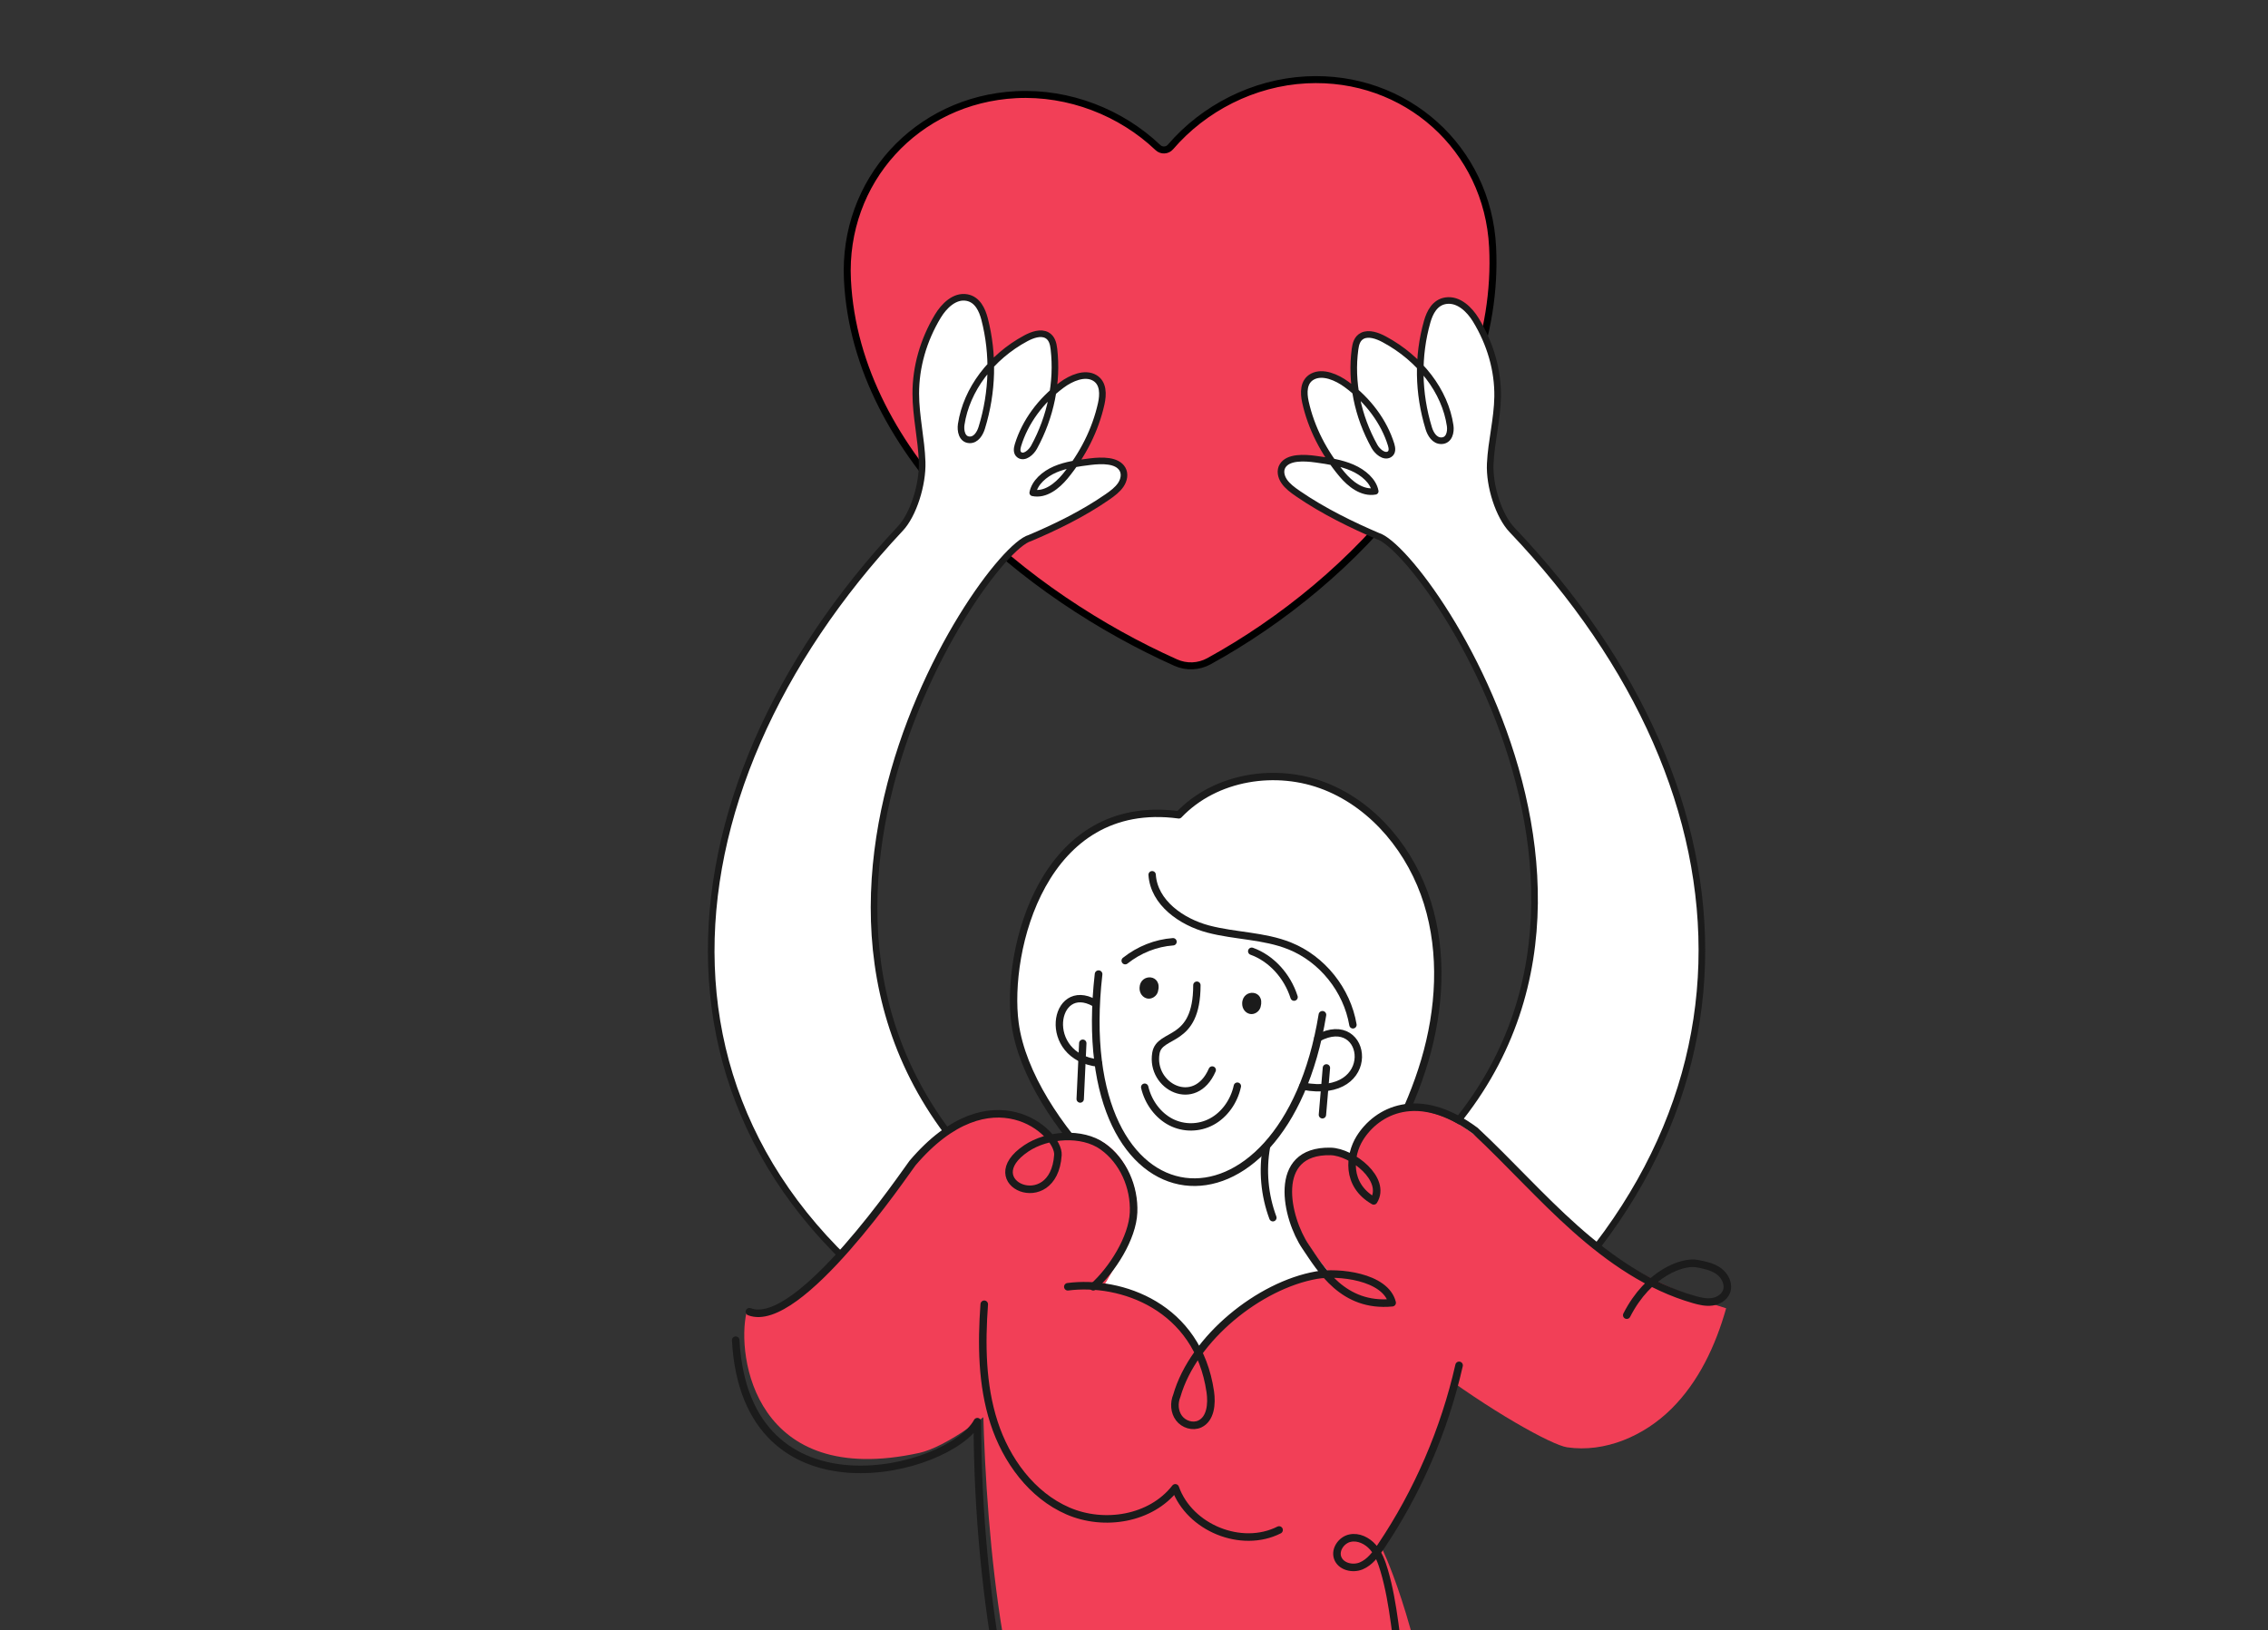
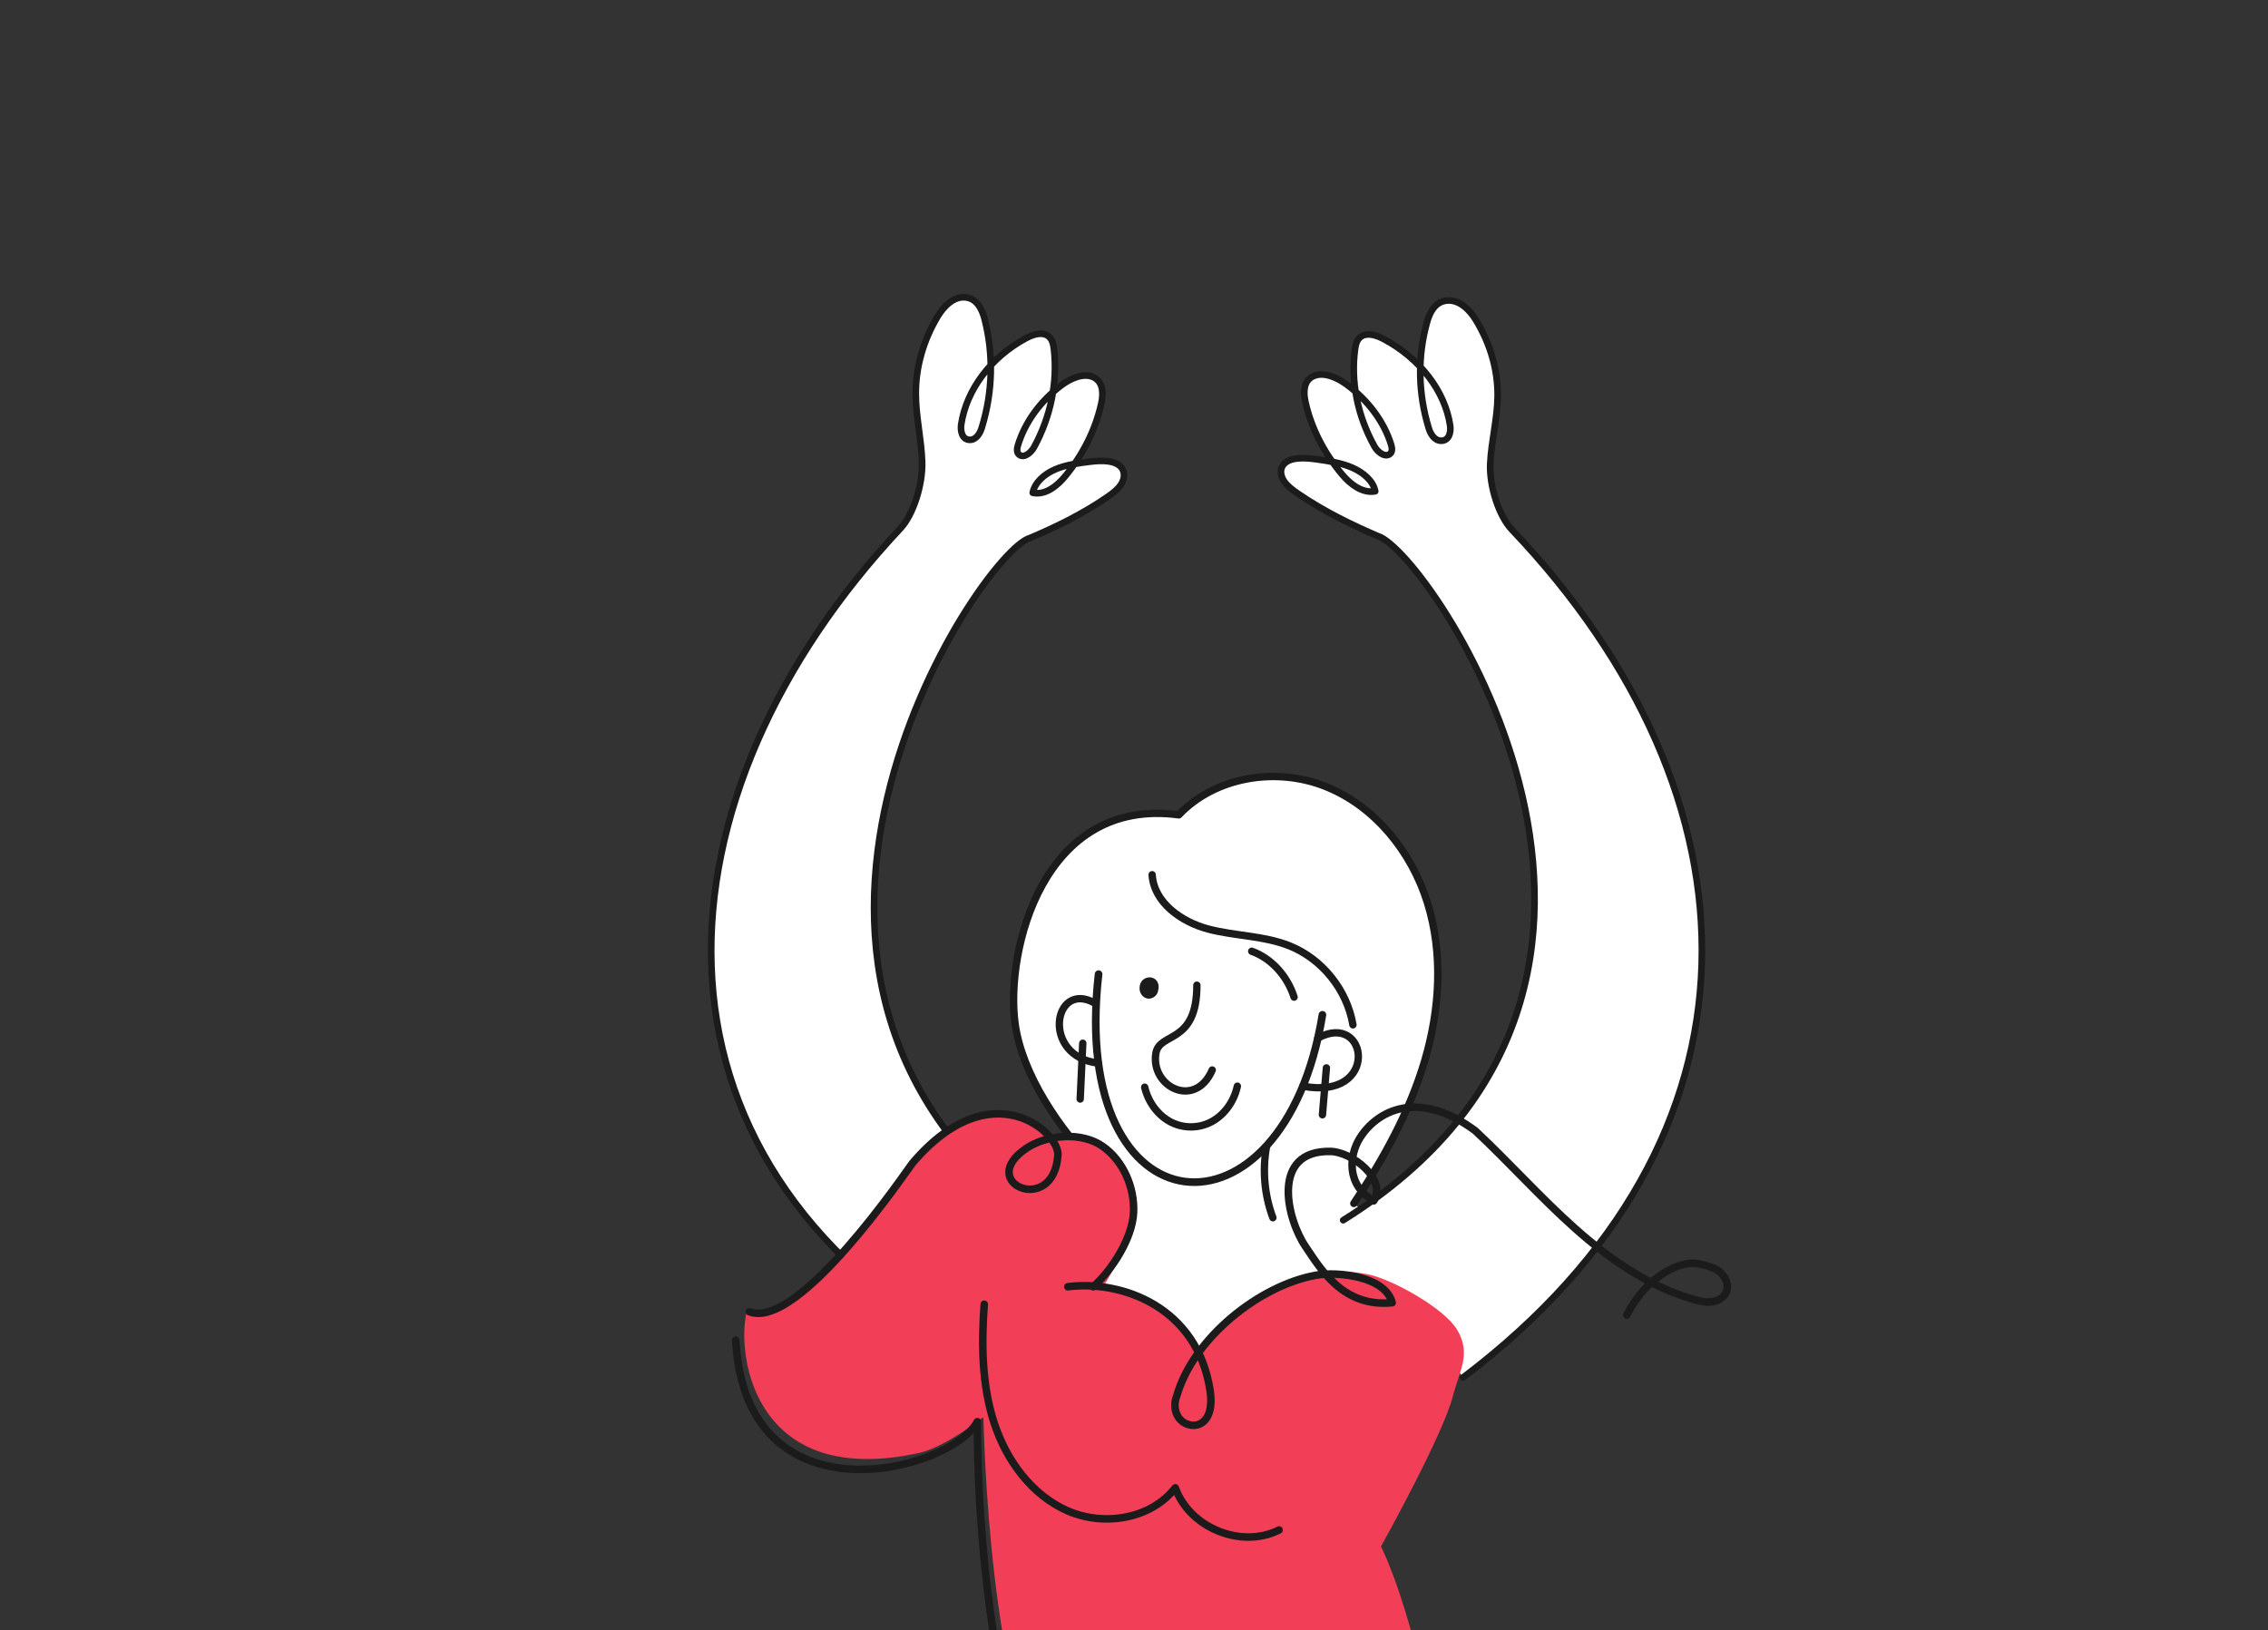
<svg xmlns="http://www.w3.org/2000/svg" width="313" height="225" viewBox="0 0 313 225" fill="none">
  <rect x="0" y="0" width="313" height="225" fill="#333333" stroke="none" />
  <g clip-path="url(#clip0_324_1782)">
-     <path fill-rule="evenodd" clip-rule="evenodd" d="M166.837 91.271C165.419 92.049 163.729 92.115 162.253 91.454C141.897 82.34 118.175 63.126 116.953 38.638C116.273 25.018 126.512 13.767 140.224 13.067C147.524 12.694 154.706 15.517 159.807 20.373C160.3 20.843 161.091 20.802 161.535 20.285C166.126 14.934 172.991 11.394 180.291 11.022C194.003 10.322 205.31 20.473 205.99 34.092C207.212 58.569 187.009 80.199 166.837 91.271Z" fill="#F23F57" stroke="black" stroke-width="0.964" stroke-linecap="round" stroke-linejoin="round" />
    <path d="M139.871 171.75C146.289 163.539 156.635 158.628 166.982 158.877C177.329 159.131 187.429 164.54 193.449 173.053C194.13 174.012 194.774 175.045 194.968 176.21C195.377 178.674 193.7 180.983 191.893 182.695C187.765 186.599 182.515 189.12 177.098 190.763C169.47 193.072 161.067 193.676 153.639 190.763C146.21 187.849 140.039 180.941 139.871 171.75Z" fill="white" />
    <path d="M151.579 161.351C146.22 155.931 141.013 148.255 140.08 141.231C138.749 131.208 143.925 109.949 162.686 112.471C167.746 107.152 176.176 105.839 182.96 108.561C189.744 111.279 194.805 117.562 196.995 124.597C199.185 131.637 198.713 139.334 196.623 146.401C194.533 153.468 190.907 159.984 186.837 166.108" fill="white" />
    <path d="M151.579 161.351C146.22 155.931 141.013 148.255 140.08 141.231C138.749 131.208 143.925 109.949 162.686 112.471C167.746 107.152 176.176 105.839 182.96 108.561C189.744 111.279 194.805 117.562 196.995 124.597C199.185 131.637 198.713 139.334 196.623 146.401C194.533 153.468 190.907 159.984 186.837 166.108" stroke="#1B1B1B" stroke-width="1.016" stroke-miterlimit="10" stroke-linecap="round" stroke-linejoin="round" />
    <path d="M151.611 134.461C147.498 170.563 177.166 172.825 182.504 140.071Z" fill="white" />
    <path d="M151.611 134.461C147.498 170.563 177.166 172.825 182.504 140.071" stroke="#1B1B1B" stroke-width="1.055" stroke-miterlimit="10" stroke-linecap="round" stroke-linejoin="round" />
    <path d="M165.179 135.982C165.179 144.209 160.024 142.386 159.521 145.369C158.741 149.999 164.928 153.161 167.296 147.689" stroke="#1B1B1B" stroke-width="1.016" stroke-miterlimit="10" stroke-linecap="round" stroke-linejoin="round" />
    <path d="M157.976 150.063C158.463 152.155 159.831 153.972 161.591 154.878C163.357 155.784 165.484 155.763 167.233 154.814C168.983 153.872 170.314 152.023 170.764 149.92" stroke="#1B1B1B" stroke-width="1.016" stroke-miterlimit="10" stroke-linecap="round" stroke-linejoin="round" />
    <path d="M151.076 138.445C145.371 135.24 143.627 145.83 151.579 146.741" stroke="#1B1B1B" stroke-width="1.016" stroke-miterlimit="10" stroke-linecap="round" stroke-linejoin="round" />
    <path d="M181.881 143.276C188.885 139.477 190.447 151.947 179.812 149.919" stroke="#1B1B1B" stroke-width="1.016" stroke-miterlimit="10" stroke-linecap="round" stroke-linejoin="round" />
    <path d="M157.264 136.338C157.238 137.116 157.72 137.694 158.328 137.821C158.935 137.948 159.622 137.529 159.805 136.867C160.476 134.436 157.338 134.261 157.264 136.338Z" fill="#1B1B1B" />
-     <path d="M171.429 138.467C171.403 139.245 171.885 139.823 172.493 139.95C173.1 140.077 173.787 139.658 173.97 138.996C174.641 136.57 171.497 136.395 171.429 138.467Z" fill="#1B1B1B" />
-     <path d="M155.284 132.601C157.211 131.075 159.522 130.159 161.885 129.989" stroke="#1B1B1B" stroke-width="1.016" stroke-miterlimit="10" stroke-linecap="round" stroke-linejoin="round" />
    <path d="M172.745 131.298C175.427 132.262 177.653 134.673 178.591 137.629" stroke="#1B1B1B" stroke-width="1.016" stroke-miterlimit="10" stroke-linecap="round" stroke-linejoin="round" />
    <path d="M149.431 143.992C149.311 146.561 149.196 149.13 149.075 151.694" stroke="#1B1B1B" stroke-width="1.016" stroke-miterlimit="10" stroke-linecap="round" stroke-linejoin="round" />
    <path d="M183.054 147.398C182.871 149.554 182.688 151.715 182.504 153.871" stroke="#1B1B1B" stroke-width="1.016" stroke-miterlimit="10" stroke-linecap="round" stroke-linejoin="round" />
    <path d="M159.003 120.736C159.249 124.597 163.058 127.262 166.756 128.237C170.46 129.212 174.426 129.132 177.983 130.562C182.473 132.363 185.899 136.639 186.716 141.454" stroke="#1B1B1B" stroke-width="1.016" stroke-miterlimit="10" stroke-linecap="round" stroke-linejoin="round" />
    <path d="M201.929 190.121C245.674 157.001 243.724 109.994 208.648 73.114C206.857 71.228 205.52 67.11 205.663 63.999C205.81 60.889 206.641 57.845 206.684 54.732C206.732 51.112 205.683 47.437 203.659 44.128C202.817 42.755 201.313 41.237 199.531 41.505C198.007 41.736 197.324 43.139 196.968 44.375C195.608 49.15 195.685 54.26 197.185 59.135C197.426 59.909 197.977 60.861 198.936 60.834C200.001 60.805 200.26 59.632 200.132 58.755C199.443 54.021 195.983 49.487 191.03 46.832C190.115 46.341 188.918 45.904 188.023 46.345C187.292 46.705 187.098 47.486 187.004 48.195C186.402 52.694 187.339 57.391 189.686 61.617C190.078 62.319 191.02 63.145 191.746 62.709C192.203 62.431 192.128 61.85 191.986 61.383C191.01 58.22 188.826 55.264 185.828 53.058C184.509 52.088 182.557 51.228 181.138 51.975C179.854 52.654 179.875 54.211 180.158 55.486C180.943 59.031 182.682 62.469 185.214 65.48C186.302 66.779 187.99 68.144 189.79 67.809C189.529 66.403 188.172 65.225 186.624 64.551C185.077 63.877 183.334 63.626 181.632 63.386C179.93 63.146 177.78 63.068 177.014 64.294C176.61 64.942 176.775 65.774 177.23 66.442C177.685 67.109 178.395 67.632 179.11 68.125C182.648 70.565 186.681 72.509 190.124 73.982C197.188 76.021 237.803 135.693 185.368 168.423" fill="white" />
    <path d="M201.929 190.121C245.674 157.001 243.724 109.994 208.648 73.114C206.857 71.228 205.52 67.11 205.663 63.999C205.81 60.889 206.641 57.845 206.684 54.732C206.732 51.112 205.683 47.437 203.659 44.128C202.817 42.755 201.313 41.237 199.531 41.505C198.007 41.736 197.324 43.139 196.968 44.375C195.608 49.15 195.685 54.26 197.185 59.135C197.426 59.909 197.977 60.861 198.936 60.834C200.001 60.805 200.26 59.632 200.132 58.755C199.443 54.021 195.983 49.487 191.03 46.832C190.115 46.341 188.918 45.904 188.023 46.345C187.292 46.705 187.098 47.486 187.004 48.195C186.402 52.694 187.339 57.391 189.686 61.617C190.078 62.319 191.02 63.145 191.746 62.709C192.203 62.431 192.128 61.85 191.986 61.383C191.01 58.22 188.826 55.264 185.828 53.058C184.509 52.088 182.557 51.228 181.138 51.975C179.854 52.654 179.875 54.211 180.158 55.486C180.943 59.031 182.682 62.469 185.214 65.48C186.302 66.779 187.99 68.144 189.79 67.809C189.529 66.403 188.172 65.225 186.624 64.551C185.077 63.877 183.334 63.626 181.632 63.386C179.93 63.146 177.78 63.068 177.014 64.294C176.61 64.942 176.775 65.774 177.23 66.442C177.685 67.109 178.395 67.632 179.11 68.125C182.648 70.565 186.681 72.509 190.124 73.982C197.188 76.021 237.803 135.693 185.368 168.423" stroke="#1B1B1B" stroke-width="0.913" stroke-miterlimit="10" stroke-linecap="round" stroke-linejoin="round" />
    <path d="M174.787 158.262C174.2 161.536 174.504 164.969 175.667 168.078" stroke="#1B1B1B" stroke-width="1.016" stroke-miterlimit="10" stroke-linecap="round" stroke-linejoin="round" />
-     <path d="M177.68 165.87C176.763 162.739 179.278 159.084 182.494 158.861C185.716 158.639 188.697 161.907 188.22 165.134C184.909 162.469 186.177 156.499 189.839 154.364C193.501 152.224 198.279 153.209 201.852 155.492C205.43 157.775 208.149 161.16 211.119 164.201C218.595 171.851 228.015 177.54 238.22 180.576C236.774 185.714 234.432 190.726 230.655 194.466C226.878 198.206 221.508 200.531 216.274 199.768C212.073 199.154 182.091 180.936 177.68 165.87Z" fill="#F23F57" />
    <path d="M134.188 186.724C85.713 159.501 89.967 109.52 124.273 72.933C126.023 71.068 127.363 66.914 127.261 63.754C127.159 60.595 126.388 57.488 126.385 54.323C126.38 50.647 127.437 46.944 129.431 43.635C130.259 42.26 131.731 40.755 133.446 41.073C134.913 41.344 135.558 42.786 135.883 44.045C137.14 48.927 137.007 54.11 135.495 59.024C135.258 59.807 134.712 60.757 133.784 60.709C132.756 60.657 132.522 59.457 132.654 58.574C133.378 53.784 136.771 49.266 141.58 46.691C142.472 46.215 143.629 45.8 144.485 46.271C145.185 46.652 145.366 47.453 145.449 48.174C145.977 52.752 145.017 57.499 142.7 61.734C142.312 62.437 141.393 63.257 140.701 62.795C140.264 62.502 140.343 61.913 140.487 61.438C141.462 58.252 143.611 55.303 146.53 53.139C147.818 52.182 149.712 51.361 151.072 52.155C152.304 52.878 152.262 54.454 151.974 55.743C151.173 59.322 149.451 62.772 146.975 65.767C145.906 67.056 144.264 68.398 142.527 68.019C142.796 66.599 144.12 65.436 145.626 64.785C147.132 64.14 148.811 63.929 150.46 63.721C152.108 63.519 154.181 63.489 154.907 64.752C155.29 65.418 155.122 66.263 154.672 66.925C154.221 67.587 153.534 68.105 152.837 68.587C149.395 70.979 145.475 72.853 142.133 74.265C135.292 76.167 95.366 135.751 145.601 170.236" fill="white" />
    <path d="M134.188 186.724C85.713 159.501 89.967 109.52 124.273 72.933C126.023 71.068 127.363 66.914 127.261 63.754C127.159 60.595 126.388 57.488 126.385 54.323C126.38 50.647 127.437 46.944 129.431 43.635C130.259 42.26 131.731 40.755 133.446 41.073C134.913 41.344 135.558 42.786 135.883 44.045C137.14 48.927 137.007 54.11 135.495 59.024C135.258 59.807 134.712 60.757 133.784 60.709C132.756 60.657 132.522 59.457 132.654 58.574C133.378 53.784 136.771 49.266 141.58 46.691C142.472 46.215 143.629 45.8 144.485 46.271C145.185 46.652 145.366 47.453 145.449 48.174C145.977 52.752 145.017 57.499 142.7 61.734C142.312 62.437 141.393 63.257 140.701 62.795C140.264 62.502 140.343 61.913 140.487 61.438C141.462 58.252 143.611 55.303 146.53 53.139C147.818 52.182 149.712 51.361 151.072 52.155C152.304 52.878 152.262 54.454 151.974 55.743C151.173 59.322 149.451 62.772 146.975 65.767C145.906 67.056 144.264 68.398 142.527 68.019C142.796 66.599 144.12 65.436 145.626 64.785C147.132 64.14 148.811 63.929 150.46 63.721C152.108 63.519 154.181 63.489 154.907 64.752C155.29 65.418 155.122 66.263 154.672 66.925C154.221 67.587 153.534 68.105 152.837 68.587C149.395 70.979 145.475 72.853 142.133 74.265C135.292 76.167 95.366 135.751 145.601 170.236" stroke="#1B1B1B" stroke-width="0.912" stroke-miterlimit="10" stroke-linecap="round" stroke-linejoin="round" />
    <path d="M156.661 168.085C157.594 164.906 155.273 157.172 149.081 156.679C143.664 156.25 139.839 161.426 144.381 166.024C147.745 163.317 146.461 157.257 142.742 155.079C139.022 152.907 134.171 153.909 130.535 156.224C126.428 158.846 111.439 183.076 103.021 181.175C101.638 187.134 104.131 205.532 126.884 200.537C133.856 199.001 152.182 183.389 156.661 168.085Z" fill="#F23F57" />
    <path d="M198.425 242.98C195.538 223.131 190.588 213.447 190.588 213.447C190.588 213.447 199.054 198.28 200.505 192.723C201.484 188.978 203.061 186.843 201.081 183.521C199.305 180.555 192.086 176.529 188.717 175.877C179.324 174.05 172.865 179.485 165.724 185.926C164.509 187.023 163.298 188.406 163.33 190.053C163.361 191.701 165.431 193.184 166.662 192.103C167.641 191.24 167.296 189.635 166.73 188.453C164.205 183.225 151.7 167.571 135.601 188.337C135.595 203.36 137.177 232.11 144.108 245.396" fill="#F23F57" />
    <path d="M147.367 177.608C154.696 176.655 165.321 180.321 167.028 192.113C167.269 193.766 167.081 195.842 165.583 196.547C164.608 197.002 163.361 196.605 162.712 195.741C162.062 194.878 161.989 193.649 162.408 192.653C164.697 184.675 173.823 177.391 181.666 176.008C184.642 175.484 191.201 176.157 192.128 179.812C185.338 180.464 182.305 175.209 180.162 172.046C177.569 168.221 175.327 158.744 183.636 158.929C186.596 158.998 191.426 162.765 189.587 165.753C185.7 163.522 186.239 159.406 187.643 157.123C189.98 153.335 195.706 150.226 203.59 156.069C208.295 160.46 212.586 165.297 217.39 169.572C222.194 173.852 227.621 177.614 233.787 179.372C234.599 179.605 235.448 179.801 236.286 179.685C237.124 179.568 237.957 179.076 238.266 178.276C238.654 177.269 238.073 176.088 237.208 175.457C236.338 174.827 235.249 174.61 234.196 174.409C232.273 174.043 227.495 175.664 224.504 181.528" stroke="#1B1B1B" stroke-width="1.041" stroke-miterlimit="10" stroke-linecap="round" stroke-linejoin="round" />
    <path d="M150.877 177.609C153.481 175.283 156.294 170.865 156.441 167.353C156.588 163.841 155.011 160.238 152.166 158.22C149.321 156.202 144.538 156.562 141.641 158.501C134.553 163.247 145.429 167.967 146 159.422C146.209 156.313 136.785 147.768 125.925 160.545C125.039 161.69 110.208 183.695 103.419 181.052" stroke="#1B1B1B" stroke-width="1.041" stroke-miterlimit="10" stroke-linecap="round" stroke-linejoin="round" />
    <path d="M135.832 180.025C135.439 185.502 135.491 191.118 137.178 196.341C138.865 201.564 142.391 206.385 147.378 208.552C152.366 210.718 158.841 209.68 162.199 205.363C164.163 210.893 171.325 213.801 176.522 211.179" stroke="#1B1B1B" stroke-width="1.041" stroke-miterlimit="10" stroke-linecap="round" stroke-linejoin="round" />
-     <path d="M201.364 188.457C199.342 197.368 195.669 205.886 190.588 213.446C189.865 214.526 189.047 215.639 187.853 216.137C186.658 216.635 185.008 216.227 184.594 214.992C184.217 213.854 185.144 212.556 186.307 212.307C187.471 212.052 188.691 212.656 189.477 213.557C190.263 214.457 190.687 215.623 191.028 216.772C192.416 221.487 192.636 226.456 193.521 231.293C194.402 236.129 196.104 241.072 199.745 244.33" stroke="#1B1B1B" stroke-width="1.041" stroke-miterlimit="10" stroke-linecap="round" stroke-linejoin="round" />
    <path d="M144.874 251.716C140.101 246.096 134.883 221.314 134.883 196.231C131.143 203.149 102.916 210.513 101.533 184.979" stroke="#1B1B1B" stroke-width="1.041" stroke-miterlimit="10" stroke-linecap="round" stroke-linejoin="round" />
  </g>
  <defs>
    <clipPath id="clip0_324_1782">
      <rect width="313" height="225" fill="white" />
    </clipPath>
  </defs>
</svg>